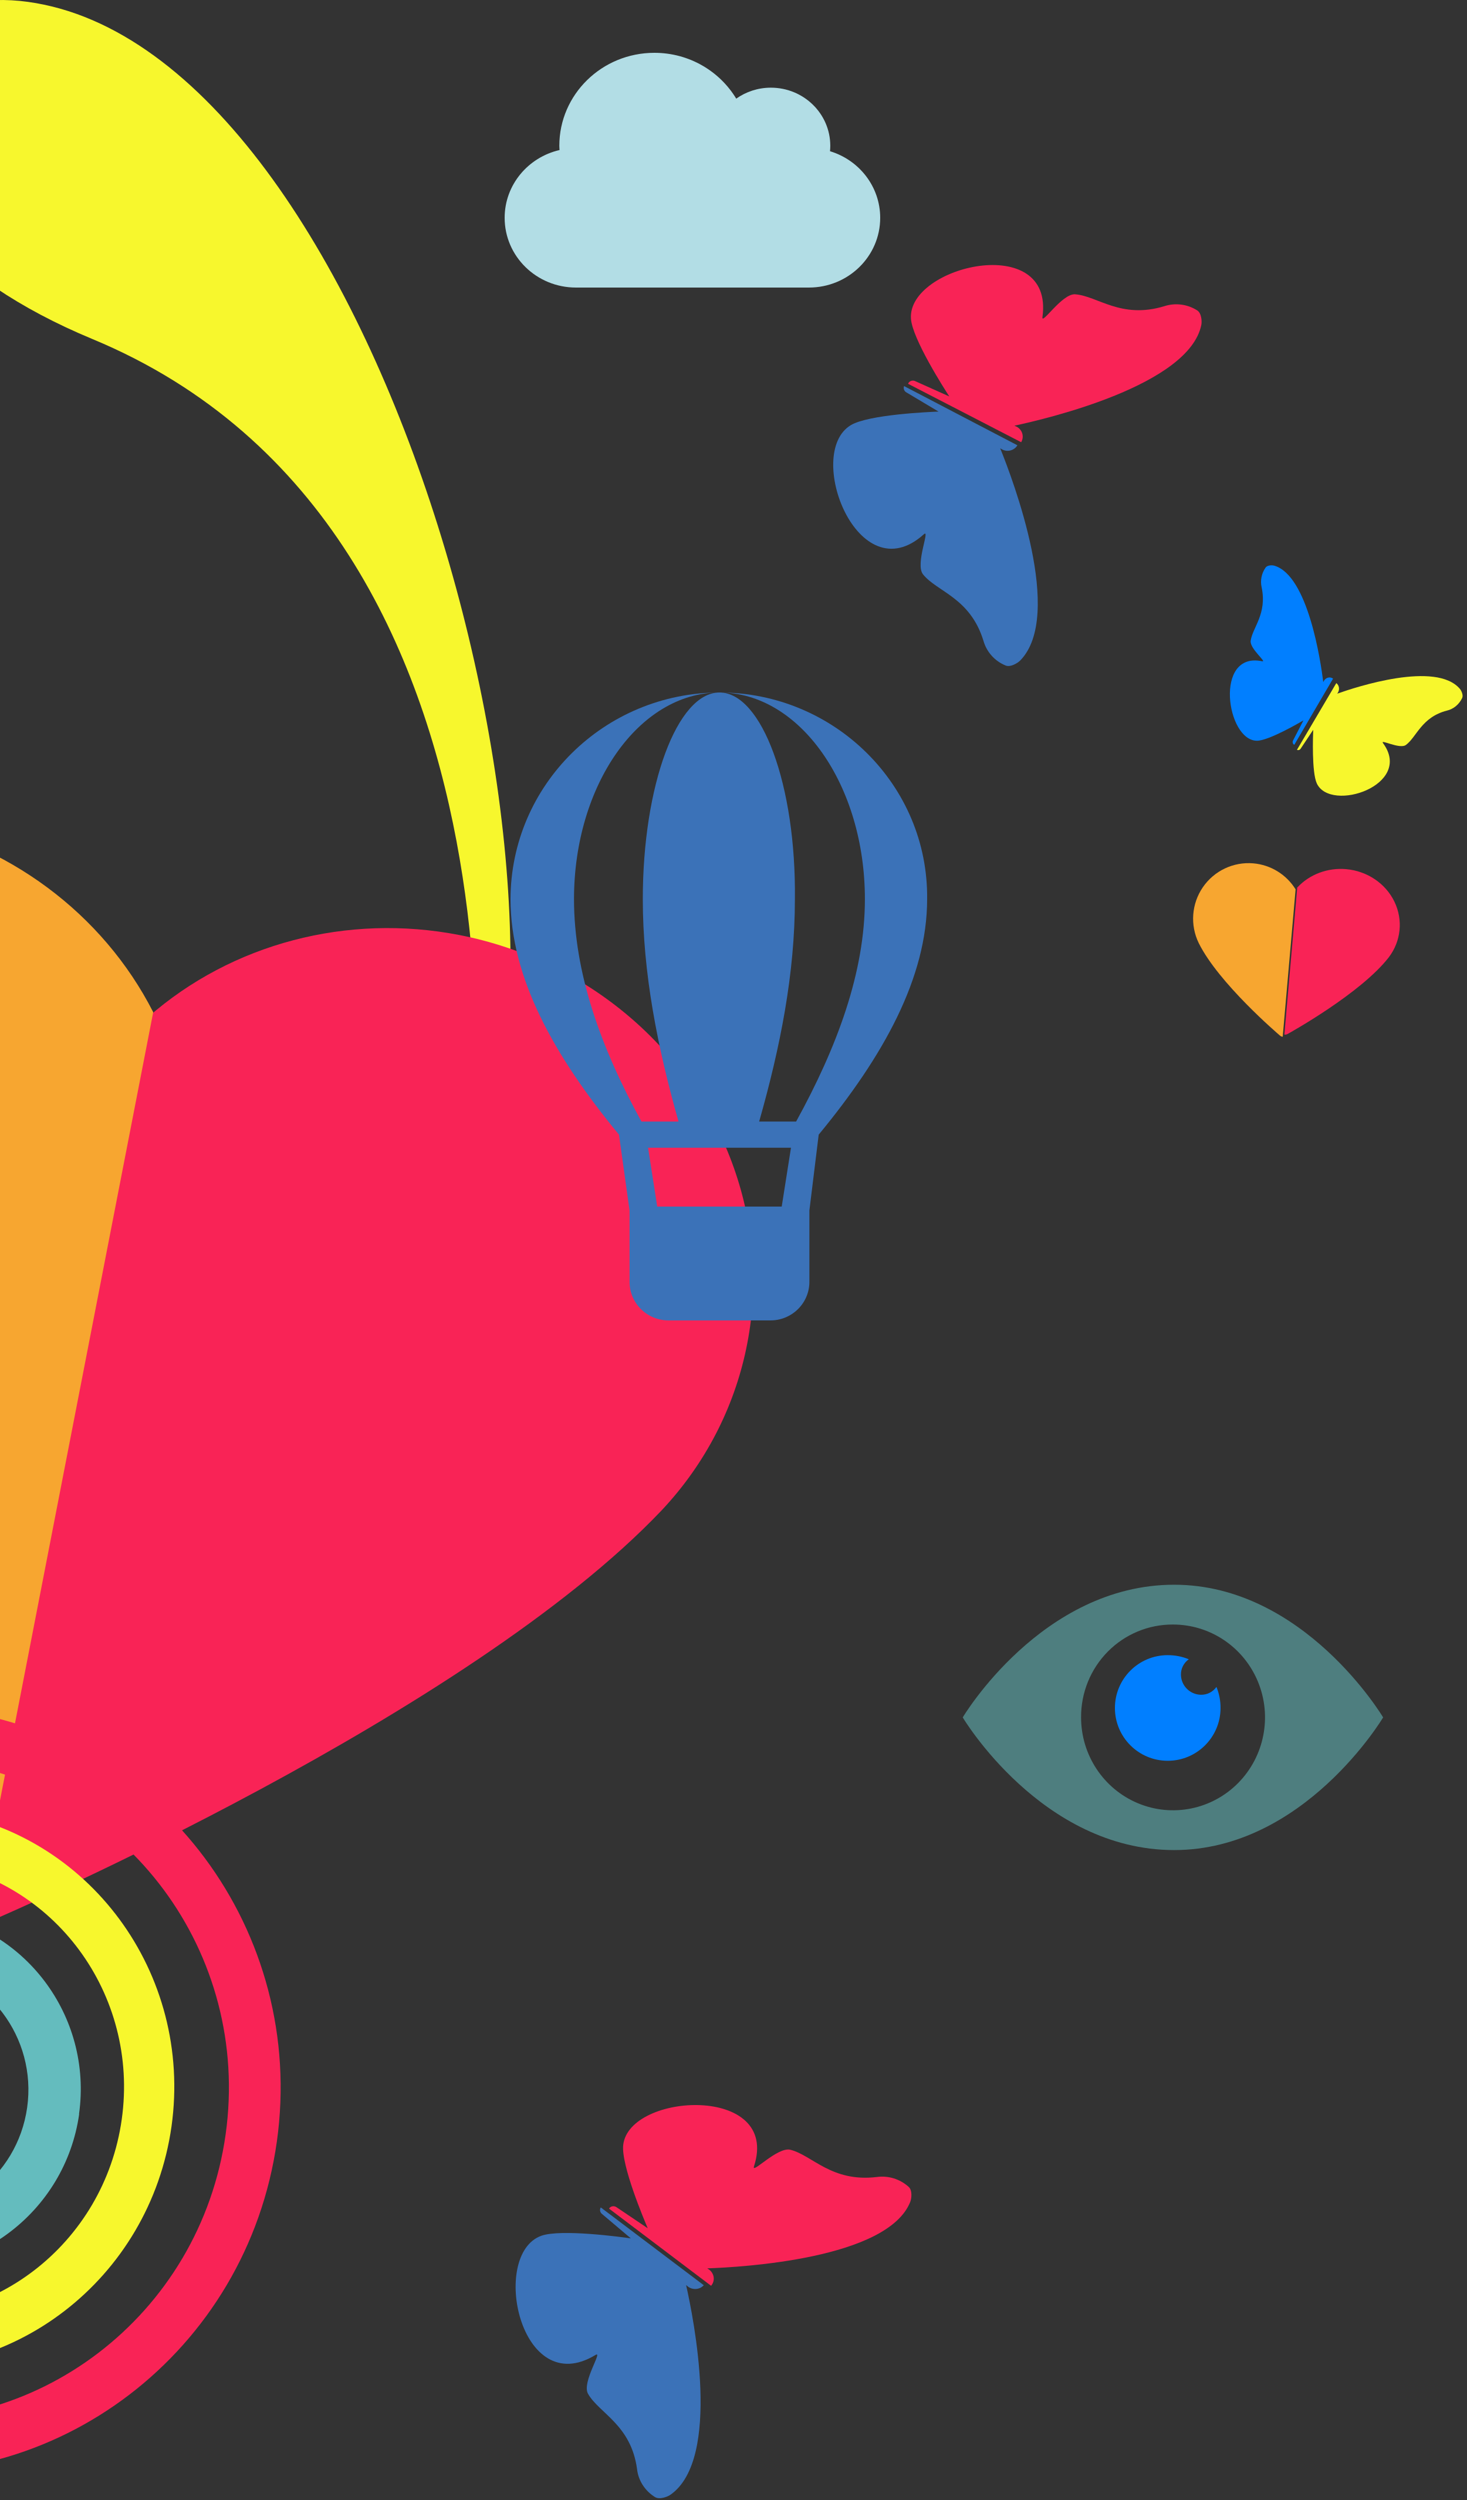
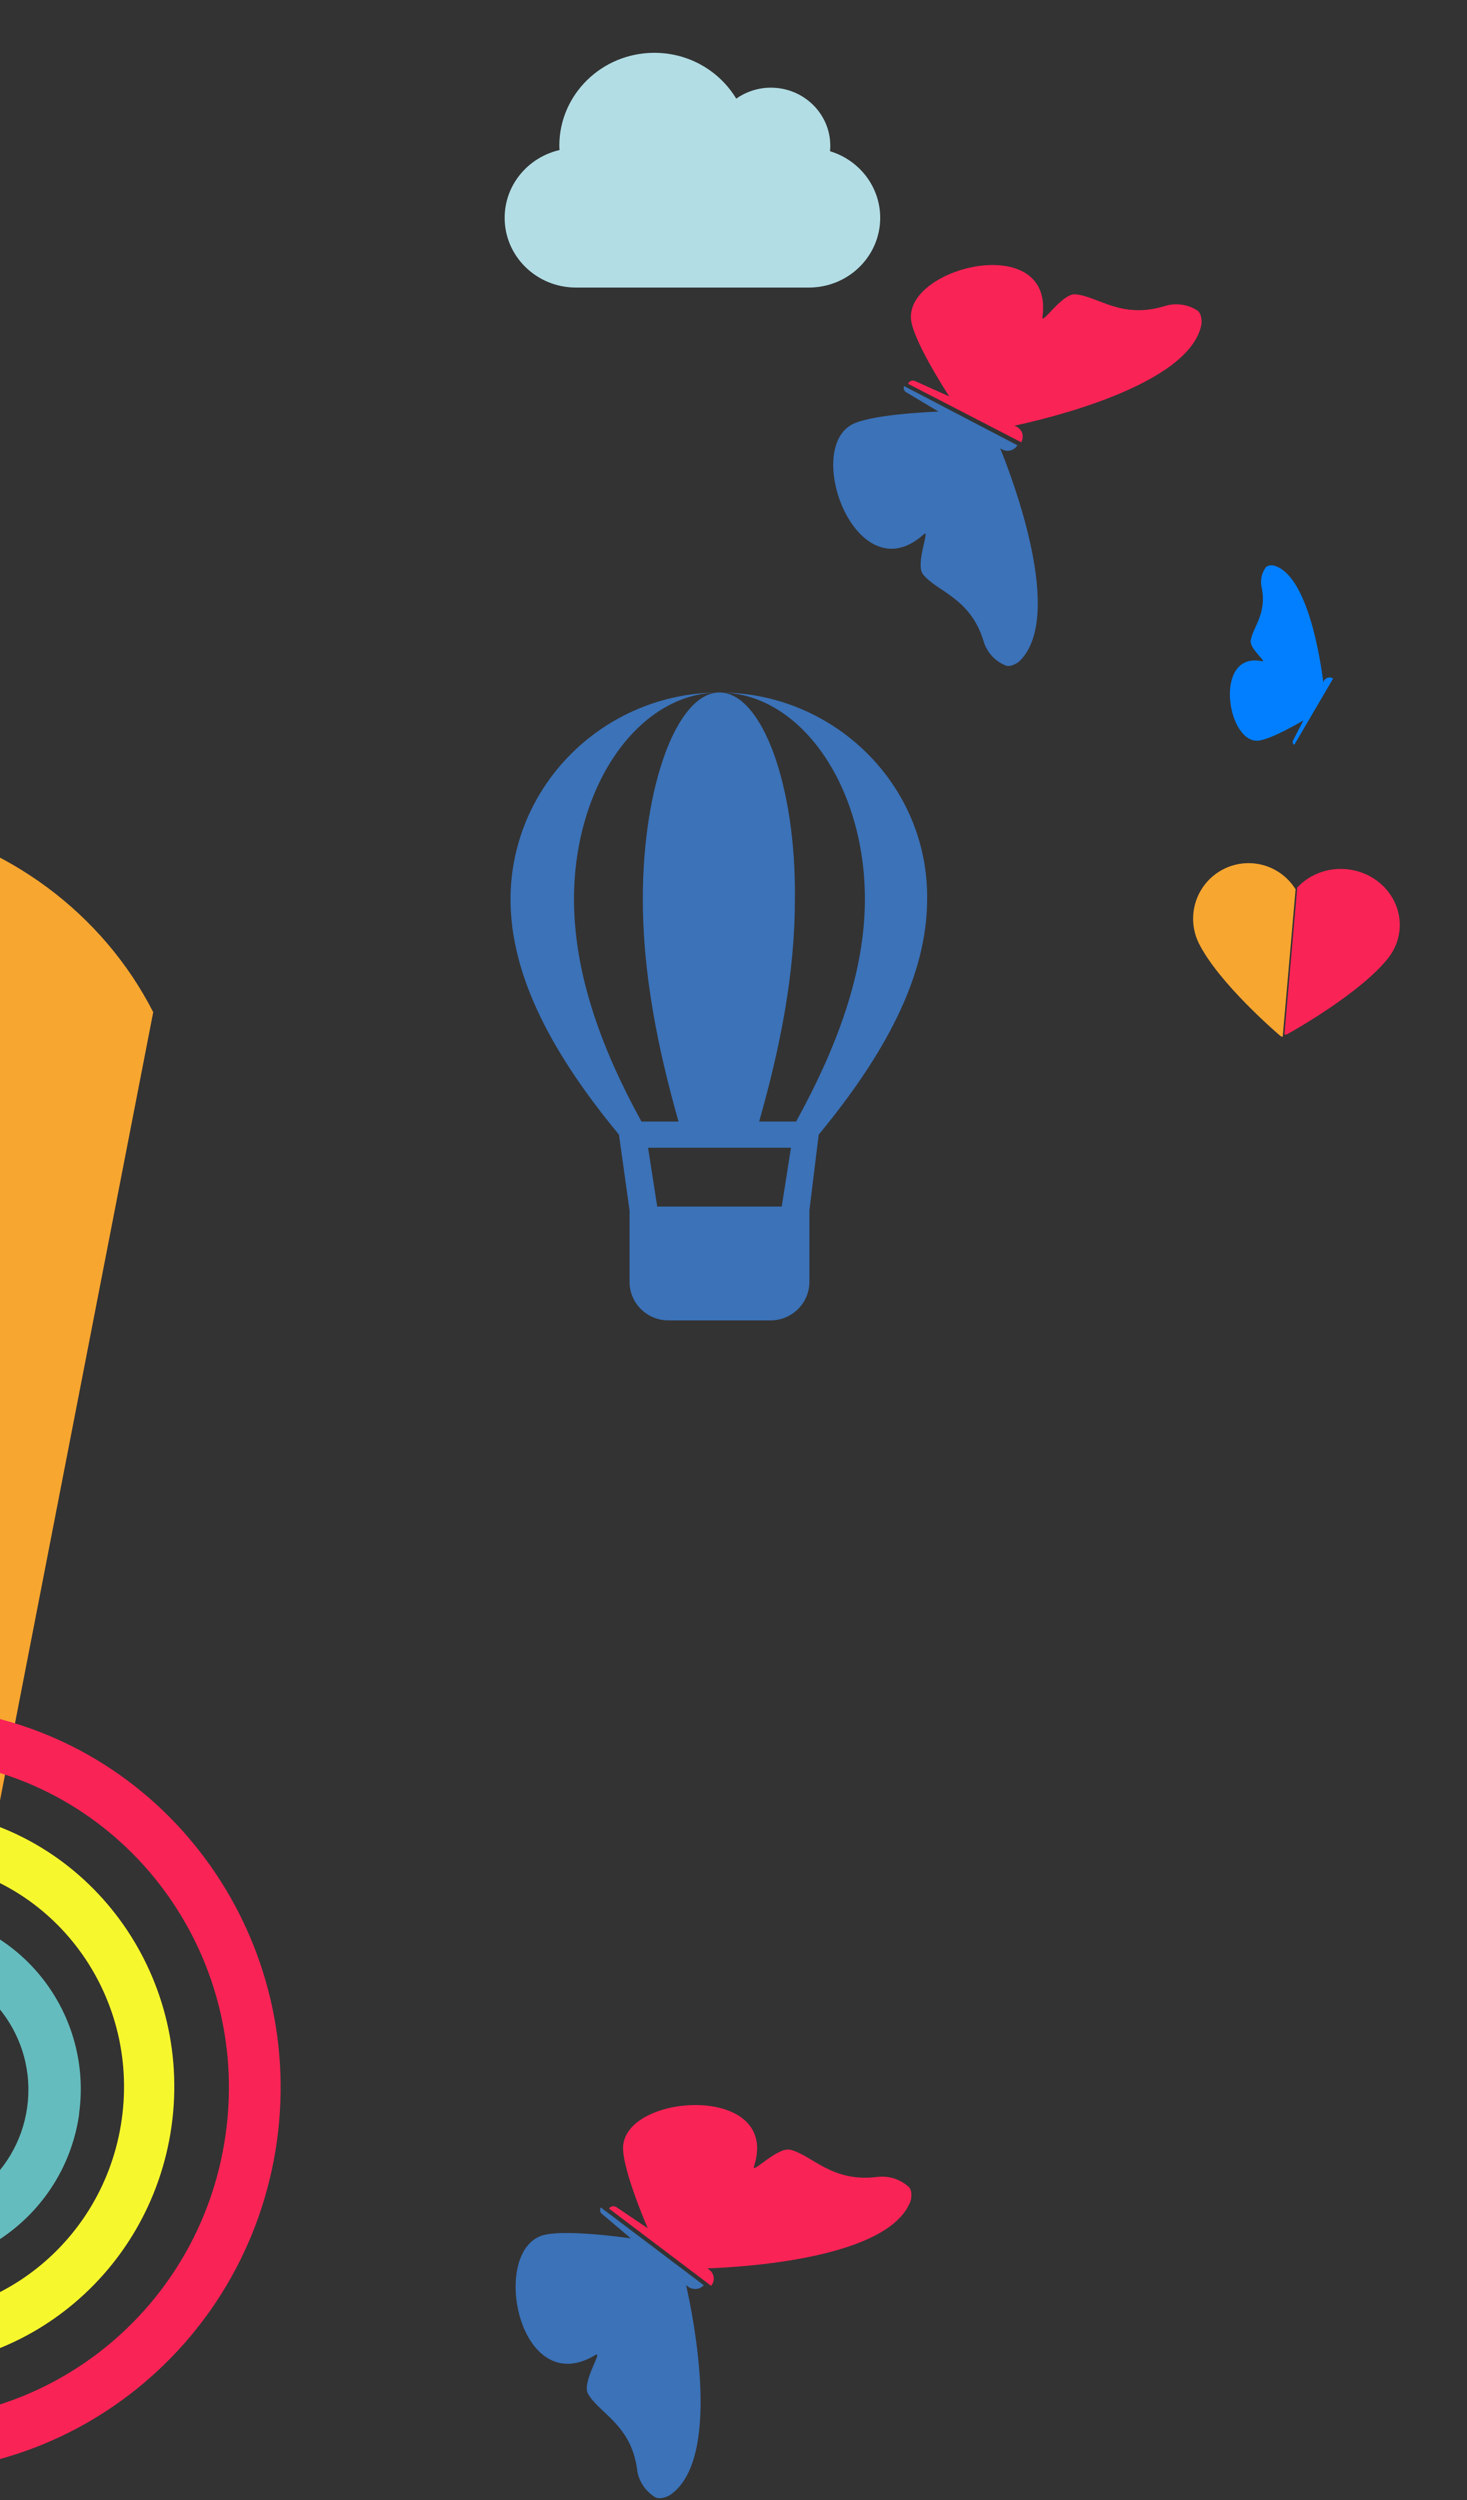
<svg xmlns="http://www.w3.org/2000/svg" width="250px" height="426px" viewBox="0 0 250 426" version="1.1">
  <rect x="0" y="0" width="250" height="426" fill="#333333" stroke="none" />
  <title>Group 20</title>
  <desc>Created with Sketch.</desc>
  <g id="Page-1" stroke="none" stroke-width="1" fill="none" fill-rule="evenodd">
    <g id="Products-V02" transform="translate(0, -2152)">
      <g id="Content-with-photo-7" transform="translate(-114, 2141)">
        <g id="Group-20" transform="translate(0, 11)">
-           <path d="M194.064,204 C194.064,204 209.432,90.866 129.757,57.776 C78.95,36.702 86.736,-2.768 117.379,0.154 C177.867,6.291 217.773,153.682 194.064,204" id="Fill-285-Copy" fill="#F7F72D" />
          <path d="M255.447,25.768 C255.475,25.463 255.494,25.154 255.494,24.841 C255.494,19.374 250.959,14.94 245.368,14.94 C243.162,14.94 241.128,15.637 239.465,16.807 C236.646,12.141 231.464,9 225.519,9 C216.572,9 209.317,16.093 209.317,24.841 C209.317,25.086 209.343,25.324 209.354,25.567 C203.993,26.803 200,31.5 200,37.119 C200,43.681 205.441,49 212.152,49 L251.847,49 C258.56,49 264,43.68 264,37.119 C264,31.782 260.4,27.267 255.447,25.768" id="Fill-120" fill="#B2DDE5" />
          <g id="Artboard-5-Copy" transform="translate(192, 354)" fill-rule="nonzero">
            <path d="M47.652,29.74 C47.833,28.857 46.862,27.76 46.356,27.418 C37.484,21.402 16.781,34.553 12.025,37.724 L12.086,37.551 C12.114,37.484 12.137,37.416 12.156,37.346 C12.445,36.336 11.926,35.263 10.973,34.904 L4.889,56.039 C5.316,56.122 5.733,55.859 5.86,55.427 L7.974,49.366 C8.309,50.834 10.72,61.114 13.044,63.785 C19.168,70.819 40.577,57.095 28.684,47.872 C27.428,46.9 33.878,48.424 35.307,46.695 C37.74,43.747 37.59,37.956 44.306,34.286 C46.035,33.392 47.27,31.715 47.652,29.74" id="Path" fill="#3B72B8" transform="translate(26.282, 45.791) rotate(111) translate(-26.282, -45.791) " />
            <path d="M64.521,24.568 C64.04,24.416 63.522,24.469 63.08,24.716 C62.638,24.962 62.308,25.382 62.164,25.882 C62.144,25.95 62.128,26.019 62.117,26.09 L62.074,26.267 C59.808,20.912 49.571,-1.837 39.104,-1.966 C38.491,-1.972 37.119,-1.622 36.809,-0.791 C36.09,1.058 36.231,3.151 37.192,4.882 C40.82,11.768 37.665,16.458 38.132,20.287 C38.403,22.537 44.537,24.983 42.991,25.064 C28.333,25.837 38.84,49.466 47.587,47.174 C50.906,46.306 58.282,39.212 59.328,38.193 L57.897,44.415 C57.763,44.885 58.02,45.382 58.472,45.525 C58.506,45.528 58.541,45.528 58.576,45.525 L64.614,24.599 L64.521,24.56" id="Path" fill="#F92356" transform="translate(50.151, 22.682) rotate(111) translate(-50.151, -22.682) " />
          </g>
          <g id="Artboard-5-Copy-2" transform="translate(321, 94.962)" fill-rule="nonzero">
-             <path d="M40.099,20.437 C40.205,19.906 39.638,19.246 39.343,19.039 C34.169,15.414 22.11,23.318 19.34,25.224 L19.375,25.119 C19.391,25.079 19.405,25.038 19.416,24.997 C19.584,24.389 19.28,23.743 18.725,23.526 L15.191,36.242 C15.44,36.292 15.683,36.134 15.757,35.874 L16.985,32.228 C17.182,33.111 18.593,39.299 19.949,40.908 C23.522,45.144 35.992,36.896 29.055,31.339 C28.322,30.754 32.083,31.674 32.914,30.634 C34.331,28.861 34.24,25.376 38.152,23.171 C39.159,22.634 39.878,21.625 40.099,20.437" id="Path" fill="#F7F72D" transform="translate(27.652, 30.087) rotate(15) translate(-27.652, -30.087) " />
            <path d="M20.705,18.544 C20.429,18.452 20.13,18.484 19.876,18.632 C19.622,18.78 19.433,19.033 19.351,19.333 C19.339,19.374 19.33,19.416 19.324,19.459 L19.299,19.565 C17.993,16.342 12.092,2.646 6.073,2.564 C5.721,2.559 4.932,2.769 4.754,3.27 C4.342,4.382 4.424,5.641 4.977,6.684 C7.068,10.829 5.256,13.651 5.527,15.955 C5.684,17.309 9.213,18.784 8.325,18.832 C-0.104,19.29 5.952,33.515 10.98,32.14 C12.889,31.619 17.126,27.353 17.727,26.741 L16.908,30.484 C16.831,30.768 16.979,31.066 17.239,31.153 C17.259,31.155 17.279,31.155 17.299,31.153 L20.759,18.563 L20.705,18.539" id="Path" fill="#017FFF" transform="translate(12.444, 17.398) rotate(15) translate(-12.444, -17.398) " />
          </g>
          <g id="Artboard-10-Copy-2" transform="translate(278, 269)" fill-rule="nonzero">
            <g id="Group" opacity="0.55" transform="translate(0, 1.038)" fill="#64BCBE">
              <g id="Shape">
-                 <path d="M36.097,0 C13.489,0 0.066,22.609 0.066,22.609 C0.066,22.609 13.485,45.214 36.097,45.214 C58.261,45.214 71.708,22.609 71.708,22.609 C71.708,22.609 58.261,0 36.097,0 M35.885,6.782 C42.226,6.774 47.948,10.624 50.38,16.538 C52.813,22.451 51.477,29.261 46.996,33.792 C42.515,38.323 35.772,39.681 29.913,37.232 C24.054,34.784 20.233,29.012 20.233,22.609 C20.207,18.407 21.847,14.369 24.787,11.396 C27.728,8.423 31.724,6.762 35.885,6.782" />
-               </g>
+                 </g>
            </g>
-             <path d="M35,13.038 C30.029,13.038 26,17.067 26,22.038 C26,27.008 30.029,31.038 35,31.038 C39.97,31.038 44,27.008 44,22.038 C44.007,20.808 43.769,19.589 43.301,18.452 C42.691,19.319 41.686,19.82 40.627,19.787 C38.782,19.741 37.297,18.256 37.251,16.41 C37.219,15.352 37.722,14.348 38.589,13.74 C37.452,13.271 36.233,13.033 35.003,13.041 L35,13.038 Z" id="Path" fill="#017FFF" />
          </g>
          <g id="Artboard-13-Copy" transform="translate(127, 238.5) rotate(11) translate(-127, -238.5) translate(16, 147)" fill-rule="nonzero">
-             <path d="M159.997,1.326 C140.526,1.308 122.197,10.148 110.586,25.159 C110.538,25.09 110.466,25.029 110.419,24.96 L110.419,182.326 L110.419,182.326 L110.698,182.326 C111.804,182.328 112.883,181.996 113.782,181.377 C116.754,179.357 186.742,131.417 212.524,90.977 C212.561,90.925 212.596,90.871 212.627,90.816 C224.041,72.584 224.362,49.866 213.468,31.342 C202.574,12.819 182.149,1.354 159.997,1.326" id="Path" fill="#F92356" />
            <path d="M61.946,0.545 C39.709,0.539 19.191,12.003 8.251,30.548 C-2.69,49.093 -2.358,71.844 9.119,90.089 C9.151,90.144 9.186,90.197 9.223,90.249 C35.085,130.651 105.232,178.591 108.205,180.612 C109.101,181.221 110.173,181.548 111.272,181.545 L111.272,24.186 C99.636,9.302 81.358,0.542 61.946,0.545" id="Path" fill="#F7A630" />
          </g>
          <g id="Artboard-13-Copy" transform="translate(334.777, 162.048) rotate(5) translate(-334.777, -162.048) translate(316.777, 146.548)" fill-rule="nonzero">
            <path d="M25.389,0.856 C22.231,0.853 19.259,2.269 17.376,4.674 C17.369,4.663 17.357,4.653 17.349,4.642 L17.349,29.856 L17.349,29.856 L17.394,29.856 C17.574,29.856 17.749,29.803 17.895,29.704 C18.377,29.38 29.726,21.699 33.907,15.22 C33.913,15.211 33.918,15.203 33.924,15.194 C35.774,12.273 35.826,8.633 34.06,5.665 C32.293,2.697 28.981,0.86 25.389,0.856" id="Path" fill="#F92356" />
            <path d="M9.544,1.25 C6.138,1.249 2.996,3.086 1.32,6.057 C-0.355,9.028 -0.305,12.674 1.453,15.597 C1.458,15.606 1.463,15.614 1.469,15.623 C5.43,22.096 16.173,29.777 16.628,30.101 C16.766,30.198 16.93,30.251 17.098,30.25 L17.098,5.038 C15.316,2.653 12.517,1.25 9.544,1.25" id="Path" fill="#F7A630" />
          </g>
          <g id="Artboard-18-Copy" transform="translate(127, 360) scale(-1, 1) rotate(-188) translate(-127, -360) translate(92, 294)" fill-rule="nonzero">
            <path d="M69.534,65.846 C69.502,29.787 40.679,0.563 5.113,0.53 C3.952,0.511 2.834,0.97 2.013,1.803 C1.192,2.635 0.74,3.769 0.758,4.945 C0.739,6.134 1.187,7.281 2.005,8.132 C2.822,8.984 3.941,9.47 5.113,9.483 C35.823,9.483 60.718,34.724 60.718,65.861 C60.718,96.998 35.823,122.239 5.113,122.239 C2.853,122.427 1.113,124.341 1.113,126.64 C1.113,128.938 2.853,130.853 5.113,131.041 C40.648,131.177 69.534,101.89 69.534,65.861" id="Path" fill="#F92356" />
            <path d="M51.397,65.95 C51.373,39.624 30.47,18.289 4.68,18.267 C3.06,18.121 1.498,18.92 0.644,20.333 C-0.21,21.745 -0.21,23.529 0.644,24.942 C1.498,26.354 3.06,27.154 4.68,27.007 C25.749,27.007 42.83,44.443 42.83,65.95 C42.83,87.458 25.749,104.893 4.68,104.893 C3.066,104.758 1.514,105.561 0.667,106.97 C-0.181,108.378 -0.181,110.153 0.667,111.562 C1.514,112.97 3.066,113.773 4.68,113.638 C30.471,113.614 51.373,92.278 51.397,65.95" id="Path" fill="#F7F72D" />
            <path d="M35.52,65.838 C35.501,48.901 21.752,35.18 4.795,35.174 C2.511,35.361 0.754,37.266 0.754,39.555 C0.754,41.843 2.511,43.749 4.795,43.935 C16.83,43.935 26.587,53.68 26.587,65.701 C26.587,77.722 16.83,87.467 4.795,87.467 C2.511,87.654 0.754,89.559 0.754,91.848 C0.754,94.136 2.511,96.041 4.795,96.228 C21.79,96.502 35.495,82.676 35.495,65.838" id="Path" fill="#64BCBE" />
          </g>
          <path d="M253.519,193.344 C264.554,179.969 271.998,166.594 271.998,153.218 C272.226,133.825 256.22,118 236.607,118 C250.356,118 261.392,133.825 261.392,153.218 C261.392,165.702 256.658,178.407 249.671,191.113 L243.373,191.113 C246.981,178.407 249.462,165.924 249.462,153.218 C249.69,133.825 243.83,118 236.615,118 C229.4,118 223.543,133.825 223.543,153.218 C223.543,165.702 226.021,178.407 229.632,191.113 L223.315,191.113 C216.324,178.407 211.819,165.702 211.819,153.218 C211.819,133.825 222.854,118 236.611,118 C216.961,118.041 201.042,133.785 201,153.218 C201,166.594 208.436,179.969 219.483,193.344 L221.287,206.272 L221.287,218.315 C221.254,220.097 221.956,221.816 223.231,223.076 C224.505,224.337 226.243,225.031 228.045,224.999 L245.169,224.999 C246.972,225.032 248.711,224.338 249.986,223.078 C251.262,221.817 251.964,220.098 251.932,218.315 L251.932,206.272 L253.519,193.344 Z M224.441,195.572 L248.796,195.572 L247.217,205.602 L226.002,205.602 L224.441,195.572 Z" id="Shape" fill="#3B72B8" fill-rule="nonzero" style="mix-blend-mode: multiply;" />
          <g id="Artboard-5-Copy-17" transform="translate(250, 42)" fill-rule="nonzero">
            <path d="M45.614,31.173 C45.799,30.301 44.816,29.22 44.304,28.883 C35.317,22.962 14.288,35.991 9.457,39.132 L9.519,38.961 C9.547,38.895 9.571,38.827 9.59,38.759 C9.886,37.76 9.361,36.702 8.395,36.35 L2.179,57.231 C2.611,57.313 3.035,57.052 3.165,56.625 L5.322,50.635 C5.659,52.085 8.082,62.23 10.435,64.862 C16.632,71.794 38.378,58.198 26.333,49.116 C25.062,48.16 31.602,49.651 33.054,47.941 C35.529,45.024 35.39,39.307 42.209,35.669 C43.966,34.783 45.222,33.124 45.614,31.173" id="Path" fill="#3B72B8" transform="translate(23.908, 47.061) rotate(101) translate(-23.908, -47.061) " />
            <path d="M56.998,21.315 C56.517,21.166 55.997,21.219 55.555,21.465 C55.112,21.711 54.781,22.128 54.636,22.625 C54.615,22.692 54.599,22.761 54.588,22.831 L54.545,23.008 C52.288,17.695 42.091,-4.875 31.615,-4.981 C31.001,-4.987 29.627,-4.636 29.315,-3.81 C28.592,-1.972 28.729,0.106 29.686,1.824 C33.303,8.654 30.135,13.319 30.595,17.12 C30.861,19.354 36.995,21.77 35.448,21.853 C20.775,22.653 31.242,46.096 40.001,43.801 C43.325,42.931 50.723,35.871 51.771,34.857 L50.326,41.039 C50.191,41.507 50.447,41.999 50.899,42.14 C50.933,42.143 50.968,42.143 51.003,42.14 L57.091,21.346 L56.998,21.307" id="Path" fill="#F92356" transform="translate(42.607, 19.489) rotate(101) translate(-42.607, -19.489) " />
          </g>
        </g>
      </g>
    </g>
  </g>
</svg>